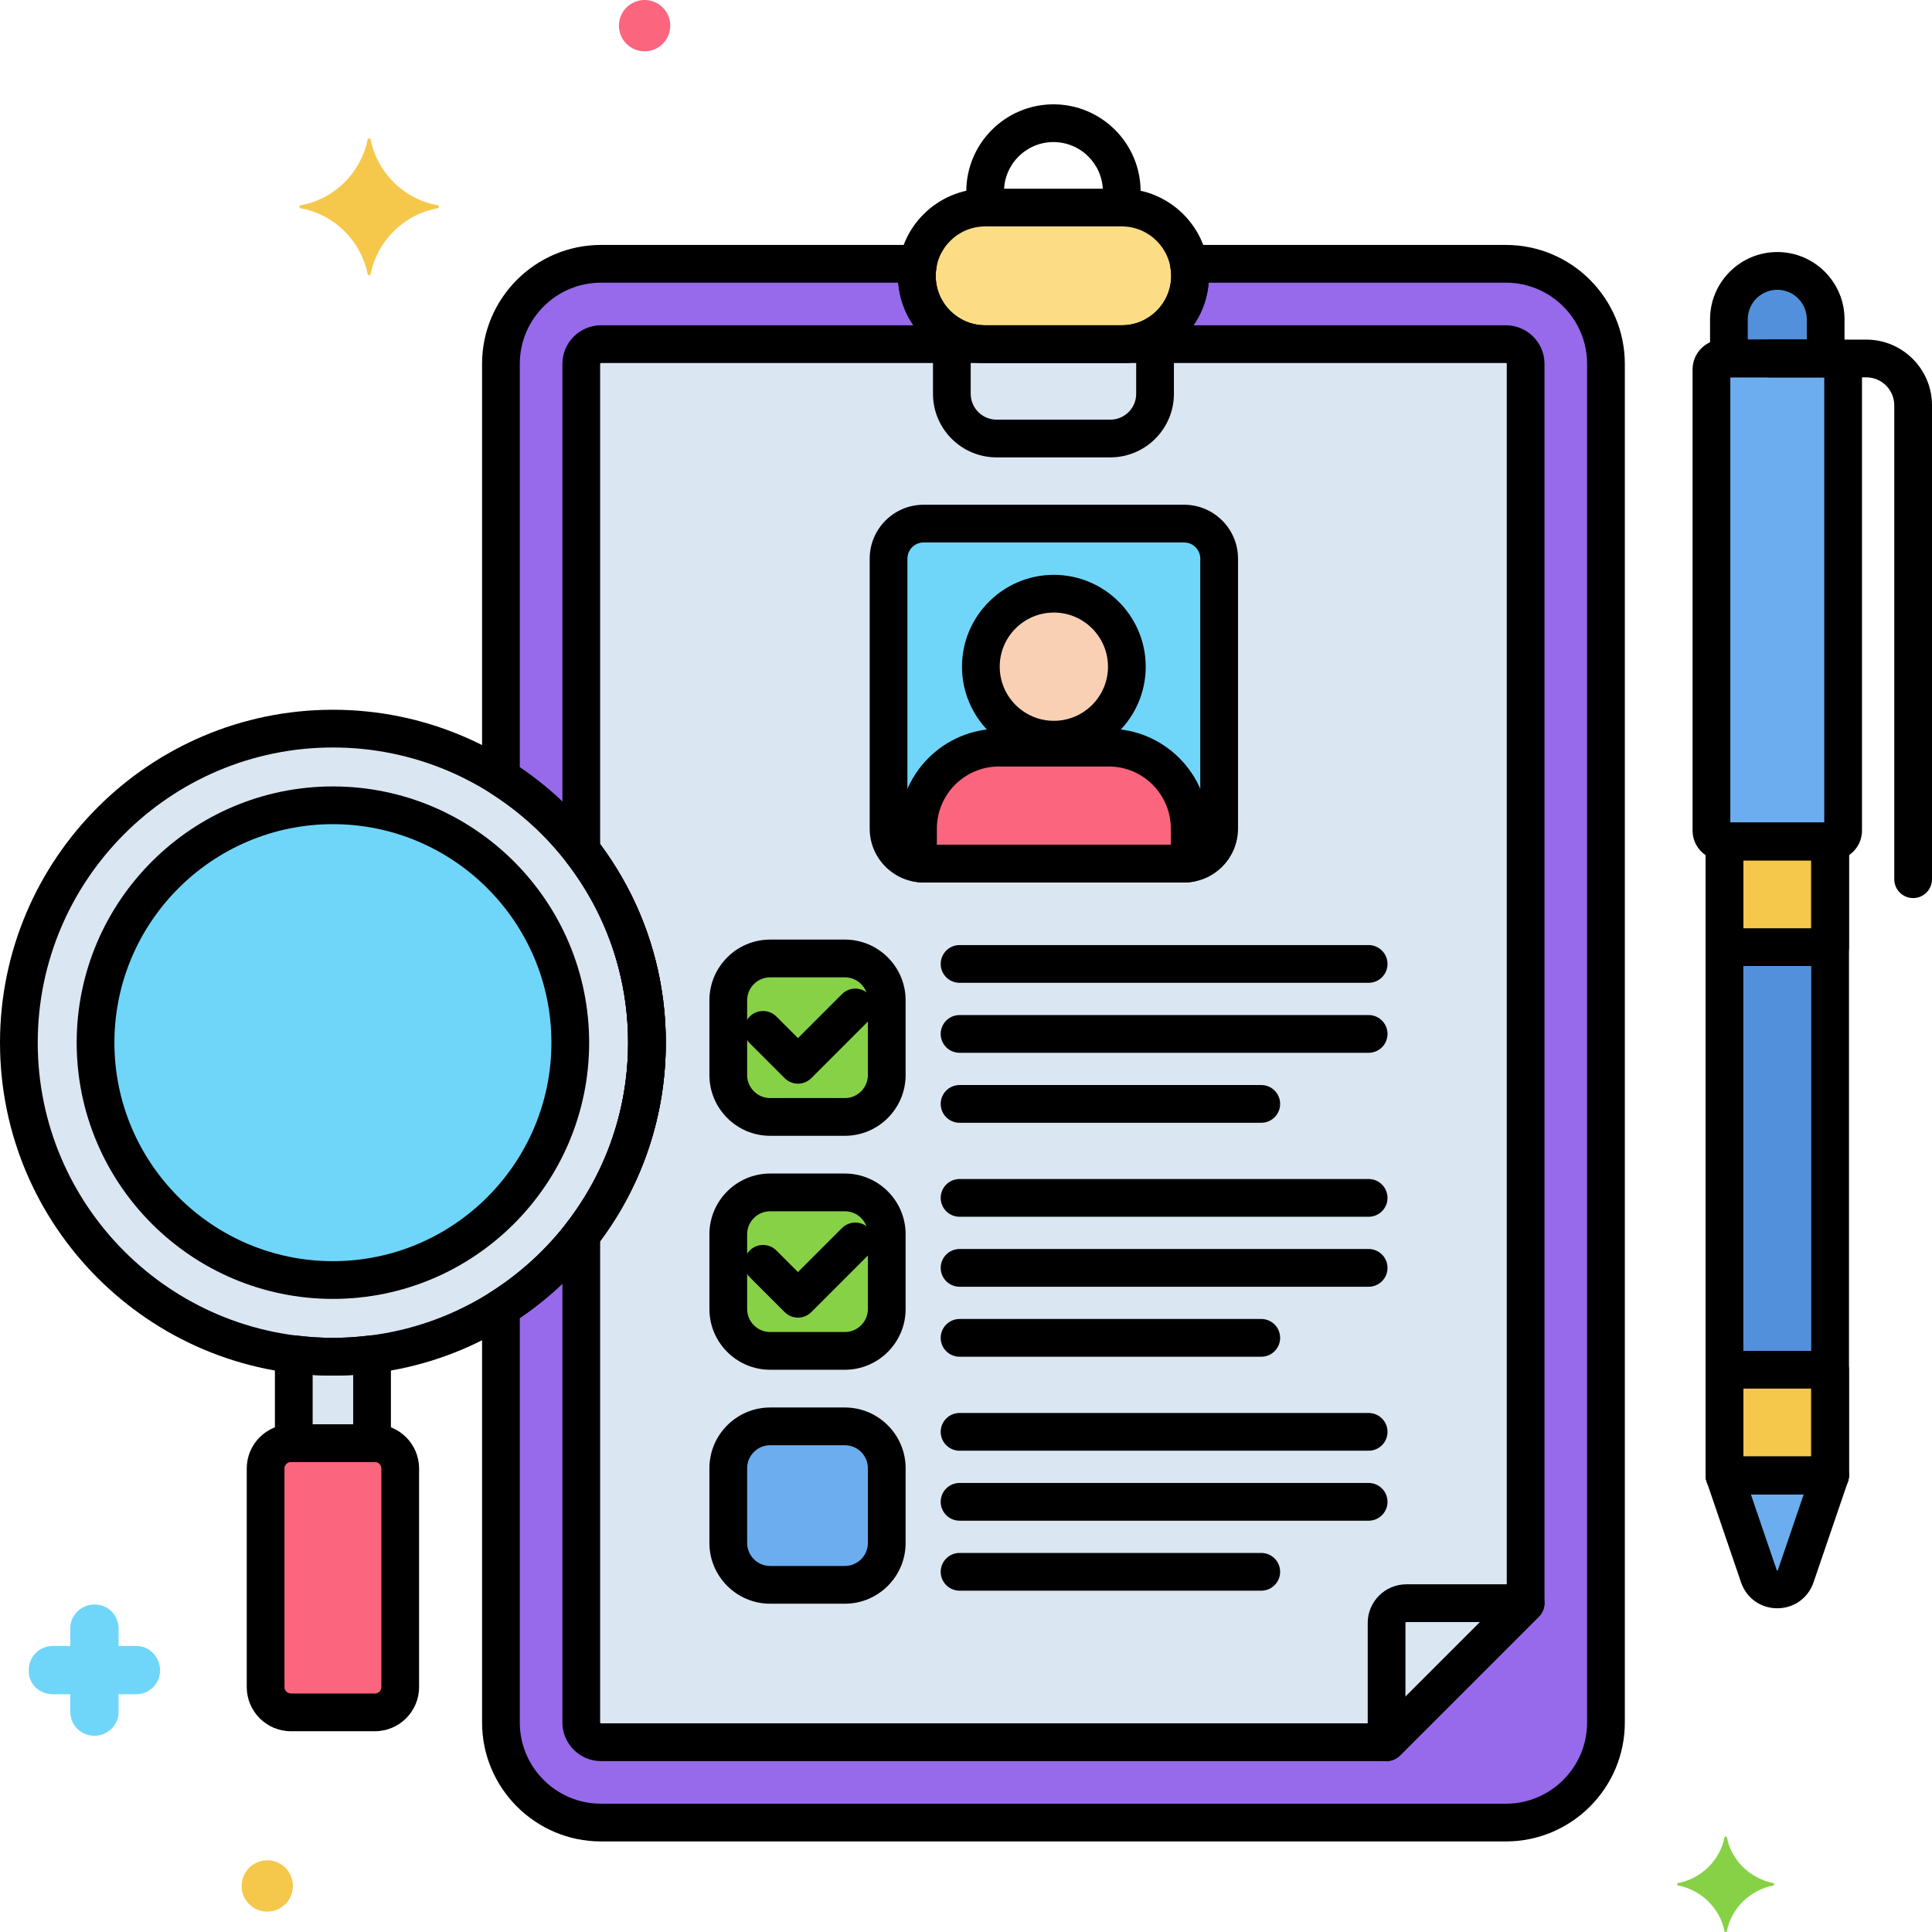
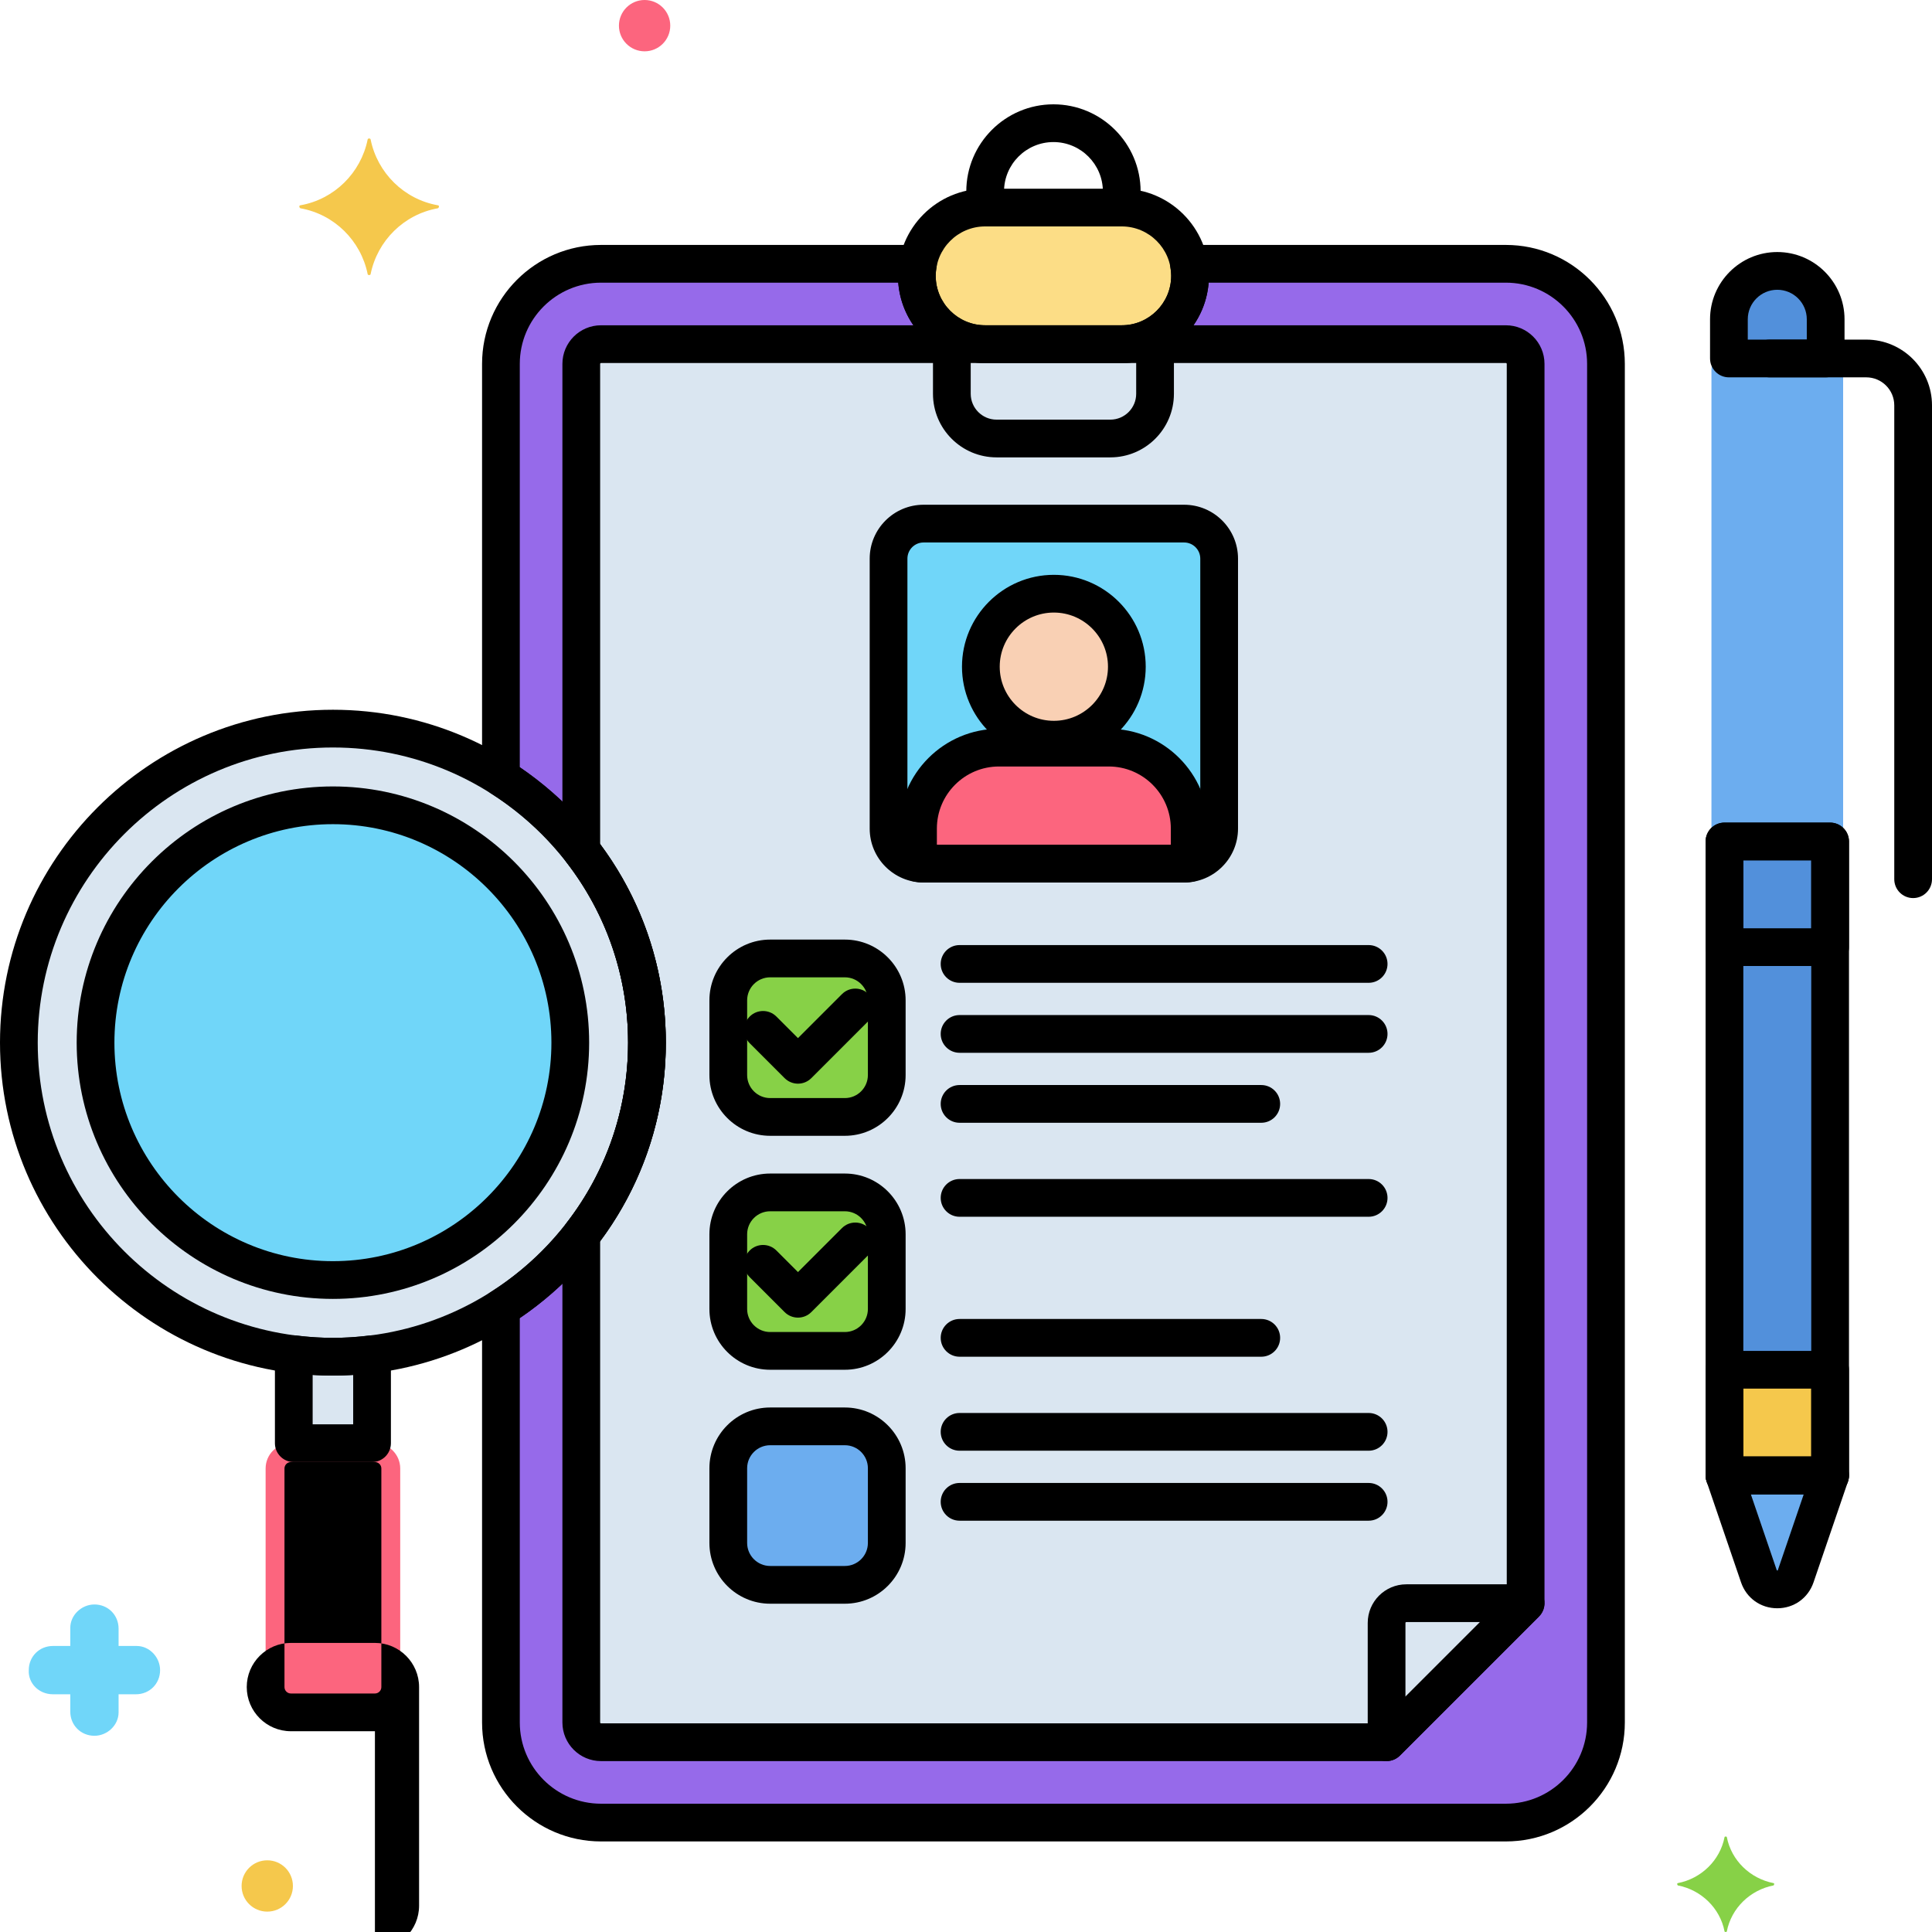
<svg xmlns="http://www.w3.org/2000/svg" height="512" viewBox="0 0 256 256" width="512">
  <g id="Layer_31">
    <g>
      <g>
        <path d="m242.78 111.5h-14.56c-.798 0-1.444-.647-1.444-1.444v-61.112c0-.798.647-1.444 1.444-1.444h14.56c.798 0 1.444.647 1.444 1.444v61.112c0 .797-.646 1.444-1.444 1.444z" fill="#6cadef" />
      </g>
      <g>
        <path d="m228.5 111.5h14v84h-14z" fill="#5290db" />
      </g>
      <g>
        <path d="m228.5 195.5 4.562 13.359c.794 2.325 4.083 2.325 4.877 0l4.561-13.359z" fill="#6cadef" />
      </g>
      <g>
        <path d="m241.909 47.5v-5.195c0-3.54-2.87-6.41-6.41-6.41-3.54 0-6.409 2.87-6.409 6.409v5.196z" fill="#5290db" />
      </g>
      <g>
-         <path d="m228.5 111.5h14v14h-14z" fill="#f5c84c" />
-       </g>
+         </g>
      <g>
        <path d="m228.5 181.5h14v14h-14z" fill="#f5c84c" />
      </g>
      <g>
        <path d="m148.638 45.602h-18.099c-4.977 0-9.05-4.072-9.05-9.05 0-4.977 4.072-9.05 9.05-9.05h18.099c4.977 0 9.05 4.072 9.05 9.05 0 4.977-4.073 9.05-9.05 9.05z" fill="#fcdd86" />
      </g>
      <g>
        <path d="m199.539 34.955h-42.003c.094.52.151 1.052.151 1.597 0 4.977-4.072 9.05-9.05 9.05h-18.099c-4.977 0-9.05-4.072-9.05-9.05 0-.546.057-1.077.151-1.597h-42.002c-7.324 0-13.261 5.937-13.261 13.261v54.794c11.627 7.38 19.349 20.358 19.349 35.149 0 14.79-7.723 27.769-19.349 35.149v54.931c0 7.324 5.937 13.261 13.261 13.261h119.902c7.324 0 13.261-5.937 13.261-13.261v-180.023c0-7.324-5.937-13.261-13.261-13.261z" fill="#966aea" />
      </g>
      <g>
        <circle cx="44.113" cy="138.159" fill="#dae6f1" r="41.613" />
      </g>
      <g>
        <path d="m49.679 191.229h-11.132c-1.851 0-3.351 1.5-3.351 3.351v28.967c0 1.851 1.5 3.351 3.351 3.351h11.133c1.851 0 3.351-1.5 3.351-3.351v-28.967c-.001-1.851-1.501-3.351-3.352-3.351z" fill="#fc657e" />
      </g>
      <g>
        <path d="m38.928 179.439v11.791h10.37v-11.791c-1.7.211-3.428.333-5.185.333s-3.485-.122-5.185-.333z" fill="#dae6f1" />
      </g>
      <g>
        <path d="m199.539 45.602h-119.902c-1.442 0-2.615 1.173-2.615 2.614v64.49c5.451 7.037 8.703 15.863 8.703 25.453s-3.253 18.415-8.703 25.453v64.628c0 1.442 1.173 2.614 2.615 2.614h104.093l18.424-18.424v-164.214c0-1.442-1.173-2.614-2.615-2.614z" fill="#dae6f1" />
      </g>
      <g>
        <path d="m111.948 148h-9.895c-3.054 0-5.552-2.499-5.552-5.552v-9.895c0-3.054 2.499-5.552 5.552-5.552h9.895c3.054 0 5.552 2.499 5.552 5.552v9.895c0 3.053-2.499 5.552-5.552 5.552z" fill="#87d147" />
      </g>
      <g>
        <path d="m111.948 179h-9.895c-3.054 0-5.552-2.499-5.552-5.552v-9.895c0-3.054 2.499-5.552 5.552-5.552h9.895c3.054 0 5.552 2.499 5.552 5.552v9.895c0 3.053-2.499 5.552-5.552 5.552z" fill="#87d147" />
      </g>
      <g>
        <path d="m111.948 210h-9.895c-3.054 0-5.552-2.499-5.552-5.552v-9.895c0-3.054 2.499-5.552 5.552-5.552h9.895c3.054 0 5.552 2.499 5.552 5.552v9.895c0 3.053-2.499 5.552-5.552 5.552z" fill="#6cadef" />
      </g>
      <g>
        <path d="m156.904 114.437h-34.526c-2.562 0-4.64-2.077-4.64-4.64v-35.777c0-2.562 2.077-4.64 4.64-4.64h34.526c2.562 0 4.64 2.077 4.64 4.64v35.777c-.001 2.562-2.078 4.64-4.64 4.64z" fill="#70d6f9" />
      </g>
      <g>
        <path d="m146.911 99.064h-14.54c-5.902 0-10.73 4.828-10.73 10.73v4.568c.242.039.485.074.737.074h34.526c.252 0 .496-.036.737-.074v-4.568c0-5.901-4.829-10.73-10.73-10.73z" fill="#fc657e" />
      </g>
      <g>
        <circle cx="139.641" cy="88.341" fill="#f9d0b4" r="9.673" />
      </g>
      <g>
        <circle cx="44.113" cy="138.159" fill="#70d6f9" r="31.452" />
      </g>
      <g>
        <path d="m147.127 60.604h-15.079c-4.645 0-8.423-3.778-8.423-8.423v-6.58c0-1.381 1.119-2.5 2.5-2.5s2.5 1.119 2.5 2.5v6.58c0 1.887 1.536 3.423 3.423 3.423h15.079c1.887 0 3.423-1.536 3.423-3.423v-6.579c0-1.381 1.119-2.5 2.5-2.5s2.5 1.119 2.5 2.5v6.579c0 4.645-3.778 8.423-8.423 8.423z" />
      </g>
      <g>
        <g>
          <path d="m148.638 28.938c-1.381 0-2.5-1.119-2.5-2.5v-1.064c0-3.612-2.938-6.55-6.549-6.55-3.612 0-6.55 2.938-6.55 6.55v1.064c0 1.381-1.119 2.5-2.5 2.5s-2.5-1.119-2.5-2.5v-1.064c0-6.369 5.181-11.55 11.55-11.55 6.368 0 11.549 5.181 11.549 11.55v1.064c0 1.38-1.119 2.5-2.5 2.5z" />
        </g>
      </g>
      <g>
-         <path d="m242.78 114h-14.56c-2.175 0-3.944-1.77-3.944-3.944v-61.112c0-2.175 1.769-3.944 3.944-3.944h14.561c2.175 0 3.944 1.77 3.944 3.944v61.111c-.001 2.175-1.77 3.945-3.945 3.945zm-13.504-5h12.448v-59h-12.448z" />
-       </g>
+         </g>
      <g>
        <path d="m242.5 198h-14c-1.381 0-2.5-1.119-2.5-2.5v-84c0-1.381 1.119-2.5 2.5-2.5h14c1.381 0 2.5 1.119 2.5 2.5v84c0 1.381-1.119 2.5-2.5 2.5zm-11.5-5h9v-79h-9z" />
      </g>
      <g>
        <path d="m235.5 213.104c-2.206 0-4.092-1.349-4.804-3.437l-4.562-13.359c-.261-.763-.137-1.606.333-2.262.469-.656 1.227-1.045 2.033-1.045h14c.807 0 1.564.389 2.033 1.045.47.656.593 1.499.333 2.262l-4.562 13.359c-.712 2.087-2.598 3.437-4.804 3.437zm-3.505-15.104 3.432 10.052c.039.055.106.055.132.041l3.446-10.093z" />
      </g>
      <g>
        <path d="m253.5 119c-1.381 0-2.5-1.119-2.5-2.5v-62.791c0-2.045-1.664-3.709-3.709-3.709h-12.791c-1.381 0-2.5-1.119-2.5-2.5s1.119-2.5 2.5-2.5h12.791c4.802 0 8.709 3.907 8.709 8.709v62.791c0 1.381-1.119 2.5-2.5 2.5z" />
      </g>
      <g>
        <path d="m241.91 50h-12.82c-1.381 0-2.5-1.119-2.5-2.5v-5.195c0-4.913 3.997-8.909 8.91-8.909s8.91 3.997 8.91 8.909v5.195c0 1.381-1.119 2.5-2.5 2.5zm-10.32-5h7.819v-2.695c0-2.156-1.754-3.909-3.91-3.909s-3.91 1.753-3.91 3.909v2.695z" />
      </g>
      <g>
        <path d="m105.736 143.592c-.663 0-1.299-.264-1.768-.732l-4.628-4.628c-.976-.976-.976-2.559 0-3.536.976-.976 2.559-.976 3.536 0l2.86 2.86 5.828-5.828c.976-.977 2.56-.977 3.535 0 .977.976.977 2.559 0 3.535l-7.596 7.596c-.468.47-1.104.733-1.767.733z" />
      </g>
      <g>
        <path d="m181.353 130.227h-54.205c-1.381 0-2.5-1.119-2.5-2.5s1.119-2.5 2.5-2.5h54.205c1.381 0 2.5 1.119 2.5 2.5s-1.12 2.5-2.5 2.5z" />
      </g>
      <g>
        <path d="m181.353 139.5h-54.205c-1.381 0-2.5-1.119-2.5-2.5s1.119-2.5 2.5-2.5h54.205c1.381 0 2.5 1.119 2.5 2.5s-1.12 2.5-2.5 2.5z" />
      </g>
      <g>
        <path d="m167.125 148.773h-39.977c-1.381 0-2.5-1.119-2.5-2.5s1.119-2.5 2.5-2.5h39.977c1.381 0 2.5 1.119 2.5 2.5s-1.12 2.5-2.5 2.5z" />
      </g>
      <g>
        <path d="m105.736 174.592c-.663 0-1.299-.264-1.768-.732l-4.628-4.628c-.976-.976-.976-2.559 0-3.536.976-.976 2.559-.976 3.536 0l2.86 2.86 5.828-5.828c.976-.977 2.56-.977 3.535 0 .977.976.977 2.559 0 3.535l-7.596 7.596c-.468.47-1.104.733-1.767.733z" />
      </g>
      <g>
        <path d="m181.353 161.227h-54.205c-1.381 0-2.5-1.119-2.5-2.5s1.119-2.5 2.5-2.5h54.205c1.381 0 2.5 1.119 2.5 2.5s-1.12 2.5-2.5 2.5z" />
      </g>
      <g>
-         <path d="m181.353 170.5h-54.205c-1.381 0-2.5-1.119-2.5-2.5s1.119-2.5 2.5-2.5h54.205c1.381 0 2.5 1.119 2.5 2.5s-1.12 2.5-2.5 2.5z" />
-       </g>
+         </g>
      <g>
        <path d="m167.125 179.773h-39.977c-1.381 0-2.5-1.119-2.5-2.5s1.119-2.5 2.5-2.5h39.977c1.381 0 2.5 1.119 2.5 2.5s-1.12 2.5-2.5 2.5z" />
      </g>
      <g>
        <path d="m181.353 192.227h-54.205c-1.381 0-2.5-1.119-2.5-2.5s1.119-2.5 2.5-2.5h54.205c1.381 0 2.5 1.119 2.5 2.5s-1.12 2.5-2.5 2.5z" />
      </g>
      <g>
        <path d="m181.353 201.5h-54.205c-1.381 0-2.5-1.119-2.5-2.5s1.119-2.5 2.5-2.5h54.205c1.381 0 2.5 1.119 2.5 2.5s-1.12 2.5-2.5 2.5z" />
      </g>
      <g>
-         <path d="m167.125 210.773h-39.977c-1.381 0-2.5-1.119-2.5-2.5s1.119-2.5 2.5-2.5h39.977c1.381 0 2.5 1.119 2.5 2.5s-1.12 2.5-2.5 2.5z" />
-       </g>
+         </g>
      <g>
        <path d="m235.013 249.525c-3.1-.6-5.6-3-6.2-6.1 0-.1-.3-.1-.3 0-.6 3.1-3.1 5.5-6.2 6.1-.1 0-.1.2 0 .3 3.1.6 5.6 3 6.2 6.1 0 .1.3.1.3 0 .6-3.1 3.1-5.5 6.2-6.1.1-.1.1-.3 0-.3z" fill="#87d147" />
      </g>
      <g>
        <path d="m7.013 224.5h2.3v2.3c0 1.8 1.4 3.2 3.2 3.2 1.7 0 3.2-1.4 3.2-3.1v-.1-2.3h2.3c1.8 0 3.2-1.4 3.2-3.2 0-1.7-1.4-3.2-3.1-3.2h-.1-2.3v-2.3c0-1.8-1.4-3.2-3.2-3.2-1.7 0-3.2 1.4-3.2 3.1v.1 2.3h-2.3c-1.8 0-3.2 1.4-3.2 3.2-.1 1.7 1.3 3.2 3.2 3.2-.1 0-.1 0 0 0z" fill="#70d6f9" />
      </g>
      <g>
        <circle cx="35.413" cy="249.9" fill="#f5c84c" r="3.4" />
      </g>
      <g>
        <circle cx="85.413" cy="3.4" fill="#fc657e" r="3.4" />
      </g>
      <g>
        <path d="m39.813 27.2c4.5-.8 8-4.3 8.9-8.7 0-.2.4-.2.4 0 .9 4.4 4.4 7.9 8.9 8.7.2 0 .2.3 0 .4-4.5.8-8 4.3-8.9 8.7 0 .2-.4.2-.4 0-.9-4.4-4.4-7.9-8.9-8.7-.2-.1-.2-.4 0-.4z" fill="#f5c84c" />
      </g>
      <g>
        <path d="m148.638 48.102h-18.099c-6.369 0-11.55-5.181-11.55-11.55 0-6.368 5.181-11.549 11.55-11.549h18.099c6.369 0 11.55 5.181 11.55 11.549s-5.182 11.55-11.55 11.55zm-18.099-18.1c-3.612 0-6.55 2.938-6.55 6.549 0 3.612 2.938 6.55 6.55 6.55h18.099c3.612 0 6.55-2.938 6.55-6.55 0-3.611-2.938-6.549-6.55-6.549z" />
      </g>
      <g>
        <path d="m199.539 244h-119.902c-8.691 0-15.761-7.07-15.761-15.761v-54.932c0-.856.438-1.652 1.16-2.111 11.39-7.229 18.189-19.58 18.189-33.038s-6.8-25.809-18.189-33.038c-.722-.458-1.16-1.255-1.16-2.111v-54.793c0-8.69 7.07-15.761 15.761-15.761h42.002c.741 0 1.443.329 1.918.897s.673 1.318.542 2.047c-.075.415-.111.792-.111 1.153 0 3.611 2.938 6.549 6.55 6.549h18.099c3.611 0 6.55-2.938 6.55-6.549 0-.361-.036-.739-.111-1.153-.131-.729.067-1.479.542-2.047s1.178-.897 1.918-.897h42.002c8.691 0 15.761 7.07 15.761 15.761v180.023c.001 8.691-7.069 15.761-15.76 15.761zm-130.663-69.343v53.583c0 5.934 4.828 10.761 10.761 10.761h119.902c5.934 0 10.761-4.827 10.761-10.761v-180.024c0-5.934-4.828-10.761-10.761-10.761h-39.387c-.462 5.948-5.45 10.646-11.515 10.646h-18.099c-6.064 0-11.053-4.699-11.515-10.646h-39.386c-5.934 0-10.761 4.827-10.761 10.761v53.445c12.142 8.241 19.35 21.782 19.35 36.498s-7.208 28.257-19.35 36.498z" />
      </g>
      <g>
        <path d="m44.113 182.271c-24.324 0-44.113-19.789-44.113-44.112s19.789-44.113 44.113-44.113 44.113 19.789 44.113 44.113-19.789 44.112-44.113 44.112zm0-83.225c-21.567 0-39.113 17.546-39.113 39.113s17.546 39.113 39.113 39.113 39.113-17.546 39.113-39.113-17.546-39.113-39.113-39.113z" />
      </g>
      <g>
-         <path d="m49.679 229.397h-11.133c-3.226 0-5.851-2.625-5.851-5.851v-28.966c0-3.226 2.625-5.851 5.851-5.851h11.133c3.226 0 5.851 2.625 5.851 5.851v28.966c0 3.226-2.625 5.851-5.851 5.851zm-11.133-35.668c-.469 0-.851.382-.851.851v28.966c0 .469.381.851.851.851h11.133c.469 0 .851-.382.851-.851v-28.966c0-.469-.381-.851-.851-.851z" />
+         <path d="m49.679 229.397h-11.133c-3.226 0-5.851-2.625-5.851-5.851c0-3.226 2.625-5.851 5.851-5.851h11.133c3.226 0 5.851 2.625 5.851 5.851v28.966c0 3.226-2.625 5.851-5.851 5.851zm-11.133-35.668c-.469 0-.851.382-.851.851v28.966c0 .469.381.851.851.851h11.133c.469 0 .851-.382.851-.851v-28.966c0-.469-.381-.851-.851-.851z" />
      </g>
      <g>
        <path d="m49.298 193.729h-10.37c-1.381 0-2.5-1.119-2.5-2.5v-11.791c0-.717.308-1.399.845-1.874s1.252-.698 1.964-.607c3.401.423 6.35.423 9.752 0 .711-.089 1.427.132 1.964.607s.845 1.157.845 1.874v11.791c0 1.381-1.119 2.5-2.5 2.5zm-7.87-5h5.37v-6.543c-1.811.116-3.559.116-5.37 0z" />
      </g>
      <g>
        <path d="m183.73 233.354h-104.093c-2.82 0-5.115-2.294-5.115-5.114v-64.628c0-.554.184-1.093.523-1.531 5.351-6.909 8.18-15.181 8.18-23.921 0-8.741-2.829-17.013-8.18-23.922-.339-.438-.523-.977-.523-1.531v-64.491c0-2.82 2.294-5.114 5.115-5.114h119.902c2.82 0 5.115 2.294 5.115 5.114v164.214c0 .663-.263 1.299-.732 1.768l-18.423 18.424c-.47.468-1.105.732-1.769.732zm-104.208-68.901v63.786c0 .061.054.114.115.114h103.058l16.959-16.959v-163.178c0-.061-.054-.114-.115-.114h-119.902c-.061 0-.115.053-.115.114v63.649c5.697 7.651 8.703 16.724 8.703 26.294s-3.005 18.643-8.703 26.294zm122.632 47.977h.01z" />
      </g>
      <g>
        <path d="m183.73 233.354c-.322 0-.647-.062-.956-.19-.935-.387-1.543-1.298-1.543-2.31v-15.81c0-2.82 2.294-5.114 5.115-5.114h15.809c1.011 0 1.923.609 2.31 1.543s.173 2.009-.542 2.724l-18.423 18.424c-.48.479-1.12.733-1.77.733zm2.615-18.424c-.061 0-.115.053-.115.114v9.774l9.888-9.888z" />
      </g>
      <g>
        <path d="m111.948 150.5h-9.896c-4.44 0-8.052-3.612-8.052-8.052v-9.896c0-4.44 3.612-8.052 8.052-8.052h9.896c4.44 0 8.052 3.612 8.052 8.052v9.896c0 4.44-3.612 8.052-8.052 8.052zm-9.896-21c-1.683 0-3.052 1.369-3.052 3.052v9.896c0 1.683 1.369 3.052 3.052 3.052h9.896c1.683 0 3.052-1.369 3.052-3.052v-9.896c0-1.683-1.369-3.052-3.052-3.052z" />
      </g>
      <g>
        <path d="m111.948 181.5h-9.896c-4.44 0-8.052-3.612-8.052-8.052v-9.896c0-4.44 3.612-8.052 8.052-8.052h9.896c4.44 0 8.052 3.612 8.052 8.052v9.896c0 4.44-3.612 8.052-8.052 8.052zm-9.896-21c-1.683 0-3.052 1.369-3.052 3.052v9.896c0 1.683 1.369 3.052 3.052 3.052h9.896c1.683 0 3.052-1.369 3.052-3.052v-9.896c0-1.683-1.369-3.052-3.052-3.052z" />
      </g>
      <g>
        <path d="m111.948 212.5h-9.896c-4.44 0-8.052-3.612-8.052-8.052v-9.896c0-4.44 3.612-8.052 8.052-8.052h9.896c4.44 0 8.052 3.612 8.052 8.052v9.896c0 4.44-3.612 8.052-8.052 8.052zm-9.896-21c-1.683 0-3.052 1.369-3.052 3.052v9.896c0 1.683 1.369 3.052 3.052 3.052h9.896c1.683 0 3.052-1.369 3.052-3.052v-9.896c0-1.683-1.369-3.052-3.052-3.052z" />
      </g>
      <g>
        <path d="m156.904 116.937h-34.526c-3.937 0-7.139-3.203-7.139-7.14v-35.776c0-3.937 3.203-7.14 7.139-7.14h34.526c3.937 0 7.14 3.203 7.14 7.14v35.776c-.001 3.937-3.203 7.14-7.14 7.14zm-34.527-45.056c-1.18 0-2.139.96-2.139 2.14v35.776c0 1.18.959 2.14 2.139 2.14h34.526c1.18 0 2.14-.96 2.14-2.14v-35.776c0-1.18-.96-2.14-2.14-2.14z" />
      </g>
      <g>
        <path d="m156.904 116.937h-34.526c-.434 0-.811-.054-1.131-.105-1.213-.194-2.106-1.24-2.106-2.469v-4.568c0-7.295 5.935-13.23 13.23-13.23h14.54c7.295 0 13.23 5.935 13.23 13.23v4.568c0 1.229-.893 2.275-2.106 2.469-.32.05-.697.105-1.131.105zm.737-2.575h.01zm-33.5-2.425h31v-2.143c0-4.538-3.692-8.23-8.23-8.23h-14.54c-4.538 0-8.23 3.692-8.23 8.23z" />
      </g>
      <g>
        <path d="m139.641 100.514c-6.712 0-12.173-5.461-12.173-12.173s5.461-12.173 12.173-12.173 12.173 5.461 12.173 12.173-5.461 12.173-12.173 12.173zm0-19.347c-3.955 0-7.173 3.218-7.173 7.173s3.218 7.173 7.173 7.173c3.956 0 7.173-3.218 7.173-7.173s-3.218-7.173-7.173-7.173z" />
      </g>
      <g>
        <path d="m44.113 172.111c-18.721 0-33.952-15.231-33.952-33.952s15.231-33.952 33.952-33.952 33.952 15.231 33.952 33.952-15.231 33.952-33.952 33.952zm0-62.904c-15.964 0-28.952 12.988-28.952 28.952s12.988 28.952 28.952 28.952 28.952-12.988 28.952-28.952-12.988-28.952-28.952-28.952z" />
      </g>
      <g>
        <path d="m242.5 128h-14c-1.381 0-2.5-1.119-2.5-2.5v-14c0-1.381 1.119-2.5 2.5-2.5h14c1.381 0 2.5 1.119 2.5 2.5v14c0 1.381-1.119 2.5-2.5 2.5zm-11.5-5h9v-9h-9z" />
      </g>
      <g>
        <path d="m242.5 198h-14c-1.381 0-2.5-1.119-2.5-2.5v-14c0-1.381 1.119-2.5 2.5-2.5h14c1.381 0 2.5 1.119 2.5 2.5v14c0 1.381-1.119 2.5-2.5 2.5zm-11.5-5h9v-9h-9z" />
      </g>
    </g>
  </g>
</svg>